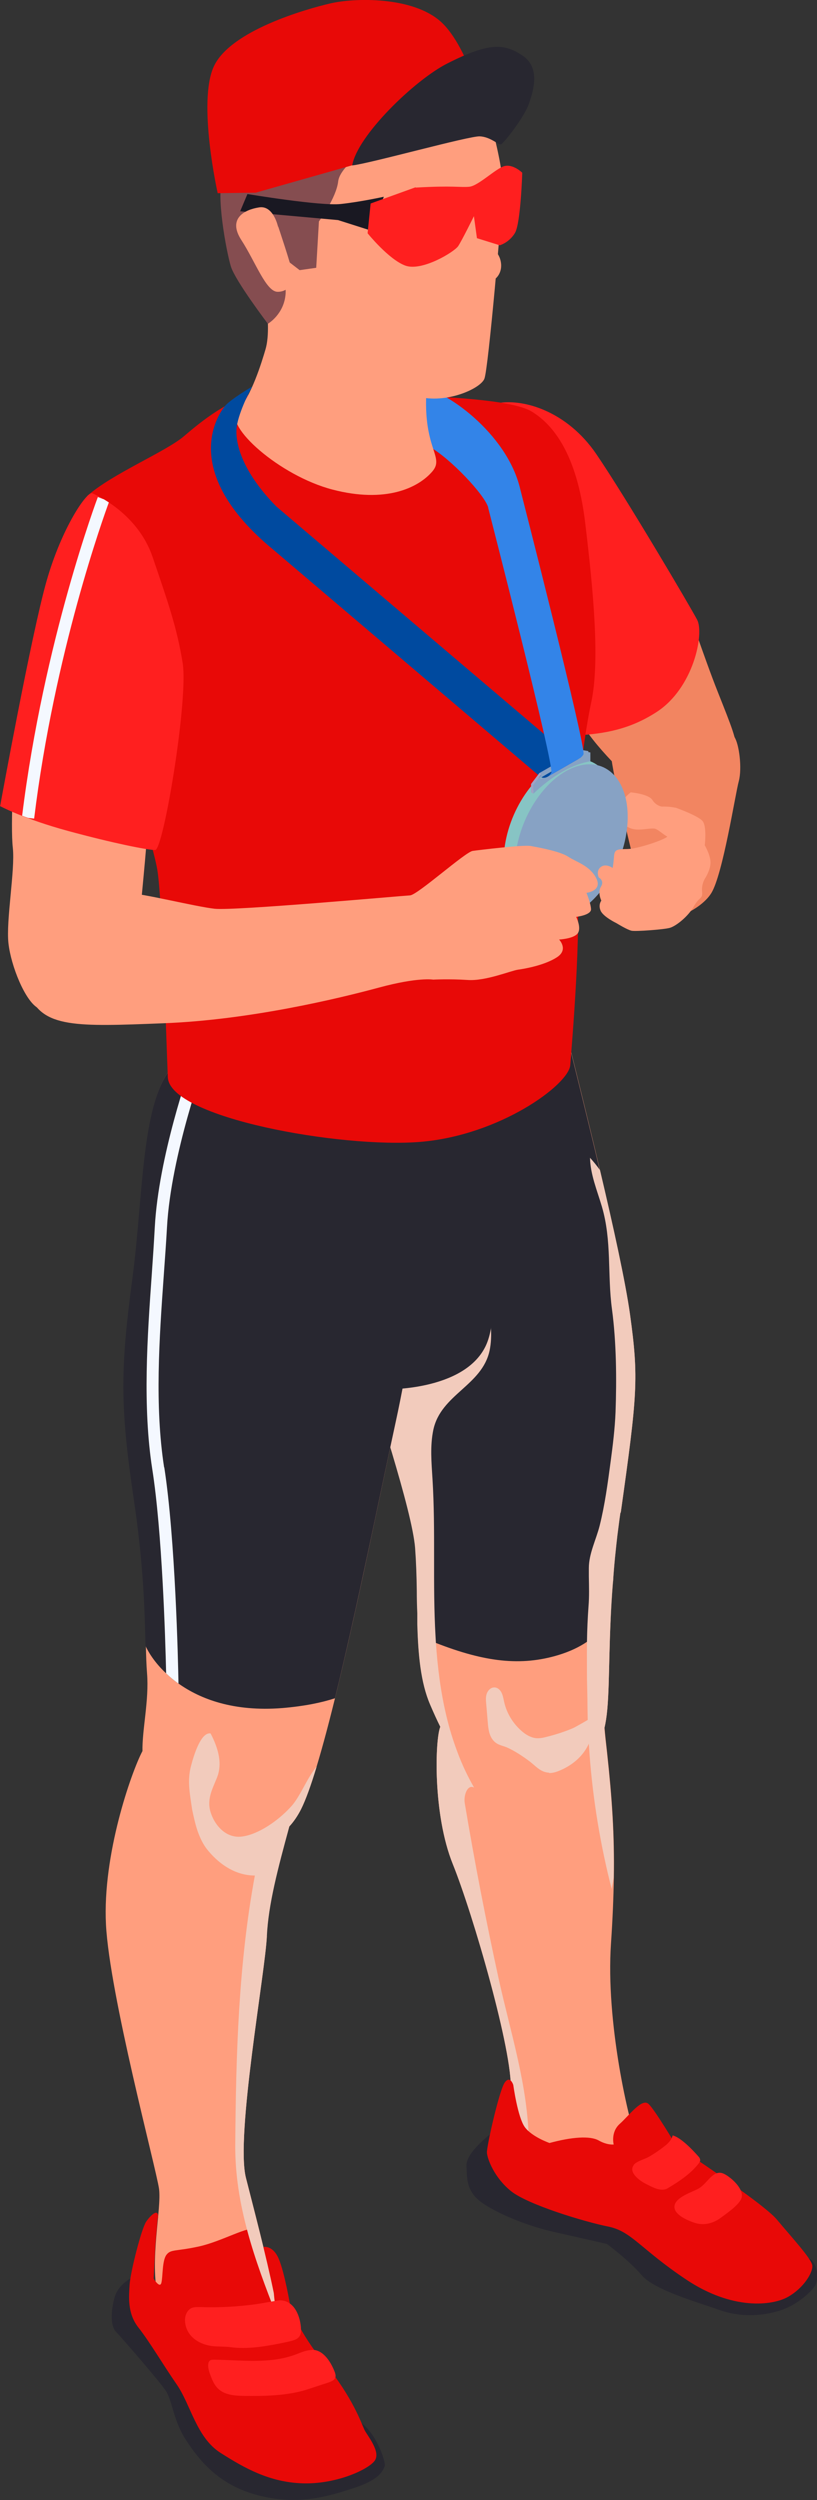
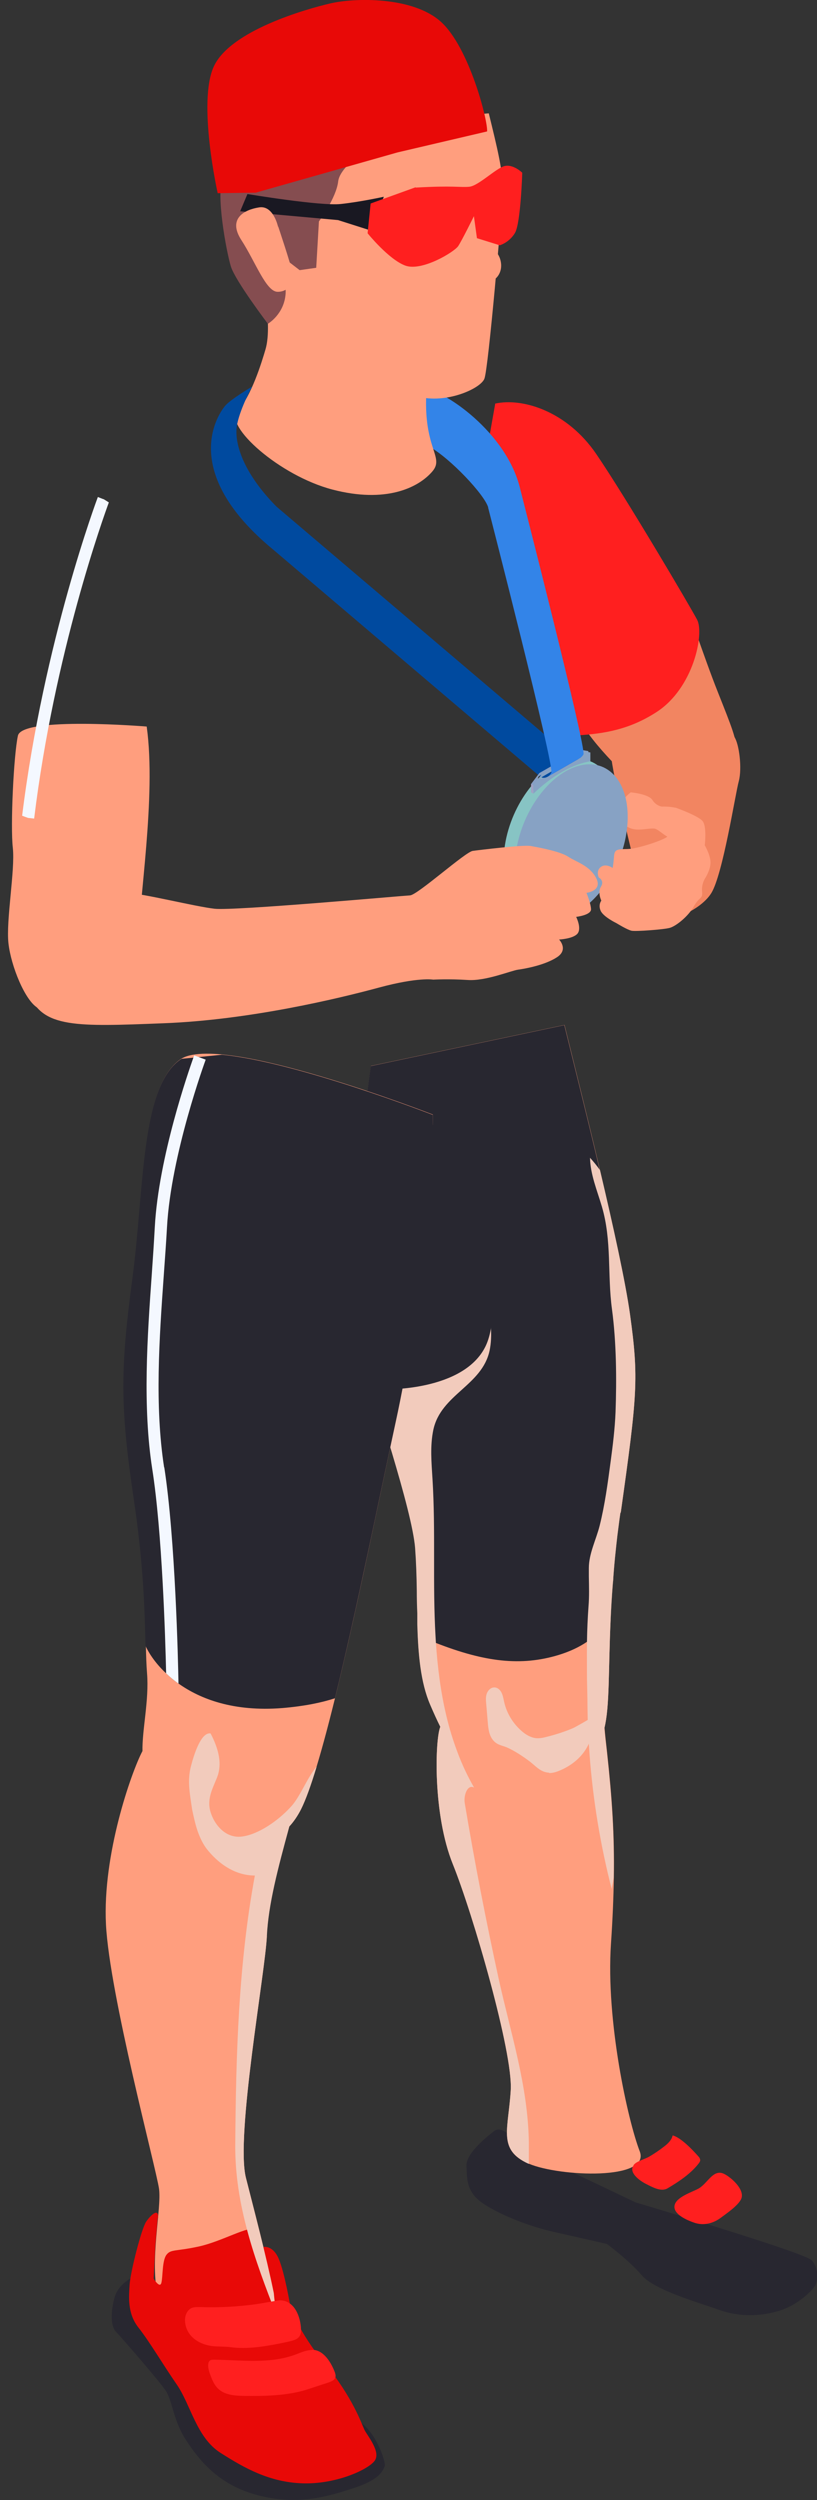
<svg xmlns="http://www.w3.org/2000/svg" viewBox="0 0 48.34 147.79">
  <rect x="0" y="0" width="48.34" height="147.79" fill="#333333" stroke="none" />
  <defs>
    <style>.d{fill:#f28561;}.e{fill:#879fc4;}.f{fill:#ff9e7e;}.g{fill:#191822;}.h{isolation:isolate;}.i{fill:#87c4c4;}.j{fill:#282730;}.k{fill:#3384e8;}.l{fill:#87a2c4;}.m{fill:#e80907;}.n{fill:#f4f8ff;}.o{fill:#854d50;}.p{fill:#a2a2c4;}.q{fill:#004a9f;}.r{fill:#ff1f1f;}.s{fill:#f2cbbc;mix-blend-mode:multiply;}</style>
  </defs>
  <g class="h">
    <g id="a" />
    <g id="b">
      <g id="c">
        <g>
          <g>
            <g>
              <g>
                <path class="d" d="M40.52,35.64c-.01-.29,1.11,3.16,1.96,5.29,.85,2.14,1.05,2.64,1.12,3.44,.07,.81-4.89,3.12-6.72,1.32-1.83-1.8-3.07-3.41-3.46-5.23-.4-1.82,1.59-5.07,1.59-5.07l2.82-1.15,2.7,1.41Z" />
                <path class="d" d="M40.66,43.38c1.79,0,2.51-.23,2.79,.18,.28,.41,.47,1.85,.26,2.63-.21,.78-.94,5.49-1.62,6.6-.68,1.11-3.06,2.19-4.66,1.37-1.6-.82-.07-3.84-.07-3.84,0,0-1.33-5.43-1.19-5.81,.14-.38,4.49-1.13,4.49-1.13Z" />
                <path class="f" d="M37.33,46.84s1.04,.09,1.27,.45c.23,.36,.56,.39,.56,.39,0,0,.6-.02,.92,.11s.85,1.16,.24,1.67c-.61,.51-1.26-.46-1.62-.48-.37-.03-.95,.17-1.43-.03-.48-.2-.92-.8-.66-1.29,.26-.49,.72-.83,.72-.83Z" />
                <path class="r" d="M29.29,23.86c1.61-.36,4.25,.43,5.99,2.98s5.53,8.97,5.97,9.8c.43,.83-.22,4.04-2.4,5.45-1.59,1.03-3.07,1.28-4.68,1.38-1.62,.1-5.52-15.93-5.52-15.93l.65-3.67Z" />
                <path class="j" d="M30.72,126.91s-.89-1.4-1.49-.93c-.6,.47-1.67,1.37-1.63,2.06,.04,.69-.06,1.54,1.03,2.25s2.77,1.34,4.15,1.65c1.38,.31,3.13,.71,3.13,.71,0,0,1.3,.96,2.06,1.85s3.45,1.64,4.59,2.05c1.14,.41,2.39,.4,3.54,.05,1.15-.35,1.97-1.22,2.13-1.49,.16-.27,.23-1.03-.21-1.5-.44-.46-10.42-3.42-10.42-3.42l-6.87-3.27Z" />
                <path class="j" d="M8.77,135.15l-.83-.58s-.92,.38-1.16,1.24-.24,1.7,.09,2.04c.33,.34,2.6,2.95,2.96,3.51,.36,.56,.44,1.77,1.18,2.89,.74,1.12,1.87,2.63,4.23,3.25,2.36,.62,4.1,.1,5.72-.43s1.71-1.1,1.8-1.28c.09-.18-.43-1.84-1.36-2.54-.93-.7-9-4.41-9-4.41l-3.62-3.69Z" />
                <path class="f" d="M36.71,89.42c-.07,.46-.12,.91-.18,1.35-.02,.18-.04,.36-.06,.53-.06,.54-.11,1.05-.15,1.55-.01,.13-.02,.26-.03,.39h0c0,.13-.02,.26-.03,.38-.06,.75-.1,1.46-.13,2.11-.14,3.08-.05,5.12-.37,6.43,0,.05-.02,.09-.03,.13-.15,.53-.45,1-.85,1.39-1.17,1.14-3.23,1.68-5.19,1.17-1.26-.33-2.04-.71-2.62-1.28-.4-.39-.7-.87-1.01-1.49-.19-.38-.39-.82-.6-1.31-.5-1.16-.67-2.59-.74-4.11,0-.21-.02-.43-.02-.65v-.65c-.02-.44-.03-.87-.03-1.31-.01-.87-.04-1.73-.1-2.55-.19-2.28-2.32-8.58-3.44-12.4h0c-.39-1.33-.65-2.36-.67-2.82-.08-1.77,1.49-13.27,1.49-13.27l11.45-2.42c.55,2.24,1.36,5.45,2.1,8.59h0c.79,3.34,1.51,6.61,1.78,8.55,.52,3.76,.43,4.72-.55,11.69Z" />
                <path class="f" d="M31.28,127.91c-.07-.03-.13-.06-.19-.09-1.62-.83-1-2.03-.87-4.27,.13-2.24-2.24-10.42-3.43-13.36-1.19-2.95-1.05-7.36-.74-8.11,.1-.23,.22-.45,.37-.64,1.78-2.37,7-2.25,8.31-2.19,.19,0,.3,.02,.3,.02,.74,1.85,.54,.74,.74,2.88,.03,.37,.08,.84,.15,1.44,.3,2.76,.44,4.87,.4,7.39h0c-.02,1.18-.07,2.45-.17,3.92-.31,4.6,1.01,10.48,1.7,12.27,.67,1.73-4.72,1.51-6.55,.74Z" />
                <path class="j" d="M36.71,89.42c-.07,.46-.12,.91-.18,1.35-.02,.18-.04,.36-.06,.53-.06,.54-.11,1.05-.15,1.55-.01,.13-.02,.26-.03,.39h0c0,.13-.02,.26-.03,.38-.06,.75-.1,1.46-.13,2.11-.35,.47-.81,.94-1.41,1.33-.46,.31-1.01,.57-1.66,.77-2.23,.68-4.38,.42-7.27-.71-.35-.14-.71-.29-1.08-.45,0-.21-.02-.43-.02-.65v-.65c-.02-.44-.03-.87-.03-1.31-.01-.87-.04-1.73-.1-2.55-.19-2.28-2.32-8.58-3.44-12.4h0c-.39-1.33-.65-2.36-.67-2.82-.08-1.77,1.49-13.27,1.49-13.27l11.45-2.42c.55,2.24,1.36,5.45,2.1,8.59h0c.79,3.34,1.51,6.61,1.78,8.55,.52,3.76,.43,4.72-.55,11.69Z" />
                <path class="s" d="M31.28,127.91c-.07-.03-.13-.06-.19-.09-1.62-.83-1-2.03-.87-4.27,.13-2.24-2.24-10.42-3.43-13.36-1.19-2.95-1.05-7.36-.74-8.11-.19-.38-.39-.82-.6-1.31-.57-1.32-.71-3-.76-4.76v-.65c-.02-.44-.03-.87-.03-1.31-.01-.87-.04-1.73-.1-2.55-.19-2.28-2.32-8.58-3.44-12.4h0c.2-1.66,.49-3.3,.9-4.92,.18-.71,.39-1.43,.85-2.01,.95-1.19,2.95-1.35,4.07-.31,.69,.63,1.01,1.56,1.27,2.46,.26,.93,.49,1.88,.66,2.83,.16,.89,.28,1.8,.1,2.68-.44,2.08-2.88,2.59-3.33,4.69-.2,.95-.11,1.94-.05,2.91,.19,3.1,0,6.2,.18,9.3l.02,.36c.1,1.46,.28,2.92,.62,4.34,.17,.72,.39,1.44,.65,2.13,.27,.73,.6,1.43,.99,2.11-.4-.21-.63,.48-.55,.93,.58,3.47,1.25,6.92,2,10.35,.71,3.23,1.74,6.34,1.79,9.69,0,.42,0,.85,0,1.27Z" />
                <path class="f" d="M25.61,65.89c0,3.67-.74,11.46-2.2,18.18-1.2,5.53-3.15,15.34-4.68,20.37-.33,1.09-.64,1.95-.92,2.51-.21,.41-.44,.74-.69,1.01-1.51,1.62-3.73,1.01-5.33,.47-.16-.05-.31-.11-.46-.16-1.87-.63-2.62-2.86-2.85-4.16-.03-.18-.05-.37-.05-.57h0c-.03-1.28,.4-3.02,.27-4.63-.15-1.87,.04-4.9-.77-10.34-.81-5.45-.79-7.67-.08-12.99,.71-5.32,.49-11.29,2.81-12.95,2.33-1.66,14.96,3.26,14.96,3.26Z" />
                <path class="j" d="M25.61,65.89c0,3.67-.74,11.46-2.2,18.18-.93,4.28-2.31,11.11-3.59,16.32-.79,.26-1.81,.47-3.11,.58-2.9,.23-4.87-.54-6.15-1.45-.28-.19-.52-.4-.73-.6-.72-.67-1.09-1.33-1.22-1.63-.05-1.89-.09-4.62-.7-8.7-.81-5.45-.79-7.67-.08-12.99,.71-5.32,.49-11.29,2.82-12.95,.03-.02,.06-.04,.1-.06l.71-.07,.26-.03,1.41-.14c4.43,.42,12.49,3.56,12.49,3.56Z" />
                <path class="n" d="M9.72,86.74c.65,4.19,.82,11.45,.84,12.78-.28-.19-.52-.4-.73-.6-.05-2.21-.24-8.37-.82-12.07-.58-3.71-.29-7.85-.03-11.51,.07-.98,.13-1.91,.18-2.82,.23-4.14,2-9.2,2.29-10.02,.02-.06,.04-.09,.04-.11l.22,.08,.46,.17c-.02,.06-2.06,5.61-2.29,9.92-.05,.91-.12,1.84-.19,2.83-.27,3.79-.54,7.71,.02,11.35Z" />
                <path class="f" d="M15.79,114.44c-.09,2.12-1.86,11.82-1.24,14.29,.43,1.7,1.22,4.69,1.65,6.81,.2,.96,.33,1.74,.31,2.14-.04,1.29-6.62,.36-7.15-1.84-.53-2.21,.21-5.25,.05-6.45-.17-1.2-2.93-11.49-3.14-15.63-.21-4.14,1.5-8.98,2.14-10.21h0c.23-.45,1.49-.11,3,.51,.5,.2,1.03,.44,1.55,.68,1.79,.84,3.57,1.81,4.18,2.15,.15,.08,.23,.13,.23,.13-.09,.32-.17,.64-.26,.95-.67,2.46-1.24,4.59-1.33,6.48Z" />
                <path class="j" d="M28.16,67.43c0,1.61,1.87,9.47,.57,12.15-1.3,2.68-5.98,2.55-5.98,2.55l-2.45-12.44,.19-5.03,7.67,2.77Z" />
-                 <path class="m" d="M32.52,126.68c1.29-.35,2.38-.44,2.9-.15,.51,.29,.89,.24,.89,.24,0,0-.19-.73,.36-1.22,.55-.49,1.31-1.54,1.7-1.18s1.65,2.49,1.65,2.49c0,0,5.11,3.35,5.94,4.34,.83,1,2.04,2.3,2.1,2.71,.06,.41-.51,1.35-1.44,1.87-.93,.52-3.28,.8-6.01-1.02-2.73-1.82-3.23-2.86-4.63-3.14-1.4-.28-4.74-1.29-5.74-2.09s-1.41-1.92-1.43-2.28c-.02-.36,.72-3.63,1.04-4.12,.33-.49,.52,.12,.52,.12,0,0,.26,1.91,.68,2.49s1.46,.94,1.46,.94Z" />
                <path class="m" d="M9.35,131.1c.05-.59-.41-.19-.7,.23-.29,.43-.94,3.02-.98,3.72-.04,.7-.15,1.69,.52,2.54s1.44,2.17,2.27,3.37c.83,1.2,1.16,3.13,2.59,4.04,1.43,.91,2.91,1.74,4.86,1.8,1.95,.06,3.81-.78,4.24-1.31,.43-.53-.43-1.52-.59-1.86-.16-.34-.71-1.95-2.32-3.88s-2.06-3.4-2.06-3.4c0,0-.34-2.04-.7-2.85-.36-.81-.91-.67-.91-.67,0,0-.15-.74-.47-1.02-.32-.29-1.96,.69-3.34,.99-1.38,.3-1.65,.15-1.91,.49s-.21,1.28-.3,1.65c-.09,.37-.46-.24-.46-.24l.1-1.95,.14-1.64Z" />
                <path class="r" d="M18.45,138.92c-.36,0-.69,.17-1.03,.29-1.51,.54-3.16,.3-4.76,.28-.09,0-.19,0-.26,.07-.04,.04-.06,.09-.07,.14-.05,.26,.05,.52,.14,.76,.1,.26,.21,.52,.41,.72,.37,.38,.95,.44,1.49,.45,1.25,.02,2.62,0,3.81-.38,.42-.14,.83-.27,1.25-.41,.18-.06,.38-.14,.42-.33,.02-.09-.01-.19-.04-.28-.21-.56-.67-1.34-1.35-1.32Z" />
                <path class="s" d="M32.49,104.79c-.53-.02-.82-.43-1.21-.71-.38-.28-.85-.59-1.28-.78-.29-.12-.56-.14-.79-.39-.27-.29-.32-.71-.35-1.1-.03-.36-.06-.72-.09-1.07-.02-.21-.04-.42,.03-.62,.07-.2,.24-.37,.45-.37,.19,0,.35,.15,.43,.32s.11,.36,.15,.54c.15,.67,.53,1.29,1.06,1.74,.23,.2,.51,.36,.81,.4,.22,.02,.43-.02,.65-.08,.53-.13,1.05-.3,1.55-.51,.12-.05,1.11-.61,1.11-.64,.16,.64,0,1.34-.35,1.89-.35,.56-.9,.98-1.51,1.24-.21,.09-.44,.17-.67,.16Z" />
                <path class="s" d="M36.71,89.42c-.07,.46-.12,.91-.18,1.35-.02,.18-.04,.36-.06,.53-.06,.54-.11,1.05-.15,1.55-.01,.13-.02,.26-.03,.39h0c0,.13-.02,.26-.03,.38-.06,.75-.1,1.46-.13,2.11-.14,3.08-.05,5.12-.37,6.43,.03,.37,.08,.84,.15,1.44,.3,2.76,.44,4.87,.4,7.39h0c-.04,.23-.08,.45-.12,.67-.67-2.61-1.11-5.28-1.31-7.98-.07-.92-.11-1.84-.12-2.76,0-.55-.02-1.11-.03-1.67,0-.73-.01-1.47,0-2.2,.01-.7,.04-1.39,.09-2.08,.05-.61,.03-1.19,.02-1.79,0-.16,0-.32,0-.48,0-.86,.43-1.68,.64-2.51,.31-1.24,.48-2.52,.65-3.79,.13-.97,.25-1.94,.29-2.92,.07-1.98,.05-4.13-.21-6.08-.28-2.06,0-4.04-.6-6.08-.28-.95-.68-1.89-.7-2.88,.21,.23,.41,.48,.59,.73h0c.79,3.34,1.51,6.61,1.78,8.55,.52,3.76,.43,4.72-.55,11.69Z" />
                <path class="s" d="M18.73,104.45c-.33,1.09-.64,1.95-.92,2.51-.21,.41-.44,.74-.69,1.01-.67,2.46-1.24,4.59-1.33,6.48-.09,2.12-1.86,11.82-1.24,14.29,.43,1.7,1.22,4.69,1.65,6.81,.04,.43,.09,.86,.15,1.29-1.28-3.25-2.46-6.54-2.43-10.06,.04-5.32,.19-10.68,1.16-15.91-1.11,0-2.05-.62-2.74-1.44-.26-.3-.43-.63-.57-.98-.19-.47-.29-.97-.4-1.47-.13-.92-.31-1.7-.06-2.62,.02-.07,.05-.17,.08-.29,.18-.6,.56-1.68,1.07-1.6,.37,.71,.65,1.52,.48,2.28-.02,.11-.06,.22-.1,.33-.31,.76-.65,1.36-.33,2.19,.28,.74,.92,1.39,1.77,1.3,1.01-.11,2.19-.97,2.85-1.68,.14-.14,.25-.28,.34-.41,.45-.65,.75-1.43,1.25-2.03Z" />
-                 <path class="m" d="M5.17,29.31c1.46-1.3,4.61-2.59,5.71-3.52,1.09-.93,2.62-2.18,4.73-2.73s8.55,.2,9.6,.32c1.05,.13,5.07,.22,6.27,.96,1.2,.74,2.64,2.41,3.14,6.53,.5,4.12,.88,8.27,.36,10.66s-1.22,8.25-.88,10.72c.34,2.47-.27,9.56-.36,10.72-.1,1.16-4.17,4.14-8.86,4.53-4.69,.39-14.85-1.42-14.95-3.82s-.33-10.48-.62-12.25c-.28-1.78-3.14-10.61-3.37-12.02s-.78-10.09-.78-10.09Z" />
                <path class="k" d="M30.78,28.91c-.78-3.33-4.51-5.92-5.99-6.05-1.47-.13-1.23,.93-1.23,.93,0,0,.6,1.92,1.84,2.61s3.29,2.86,3.49,3.61c.19,.75,1.9-1.1,1.9-1.1Z" />
-                 <path class="f" d="M15.68,17.4c.19,1.2,.26,2.47,.03,3.25-.23,.78-.84,2.78-1.66,3.65-.82,.86,2.48,3.82,5.62,4.64s5.07-.09,5.91-1.07c.84-.98-.92-1.43-.19-6.2,.63-4.15-2.36-8.19-3.15-9.18-.11-.13-.29-.16-.43-.08-1.19,.73-6.3,3.93-6.13,4.99Z" />
+                 <path class="f" d="M15.68,17.4c.19,1.2,.26,2.47,.03,3.25-.23,.78-.84,2.78-1.66,3.65-.82,.86,2.48,3.82,5.62,4.64s5.07-.09,5.91-1.07c.84-.98-.92-1.43-.19-6.2,.63-4.15-2.36-8.19-3.15-9.18-.11-.13-.29-.16-.43-.08-1.19,.73-6.3,3.93-6.13,4.99" />
                <path class="f" d="M8.68,42.95c.58,4.14-.5,10.52-.45,12.48,.05,1.96-5.22,4.58-5.98,4.16-.76-.41-1.6-2.48-1.75-3.83-.15-1.35,.4-4.32,.26-5.63-.15-1.31,.05-5.49,.3-6.64,.25-1.15,7.63-.54,7.63-.54Z" />
                <path class="f" d="M28.92,6.7c.49,2,.89,3.59,.83,4.71-.06,1.12-.85,10.38-1.09,10.98-.24,.6-2.29,1.5-3.93,1.05-1.64-.45-6.49-2.96-6.94-3.9s-1.45-8.91-1.45-8.91l1.3-2.97,11.27-.96Z" />
                <path class="f" d="M27.95,12.99c.24,.8,1.44,1.61,1.65,2.35,.21,.74-.27,1.12-.27,1.12,0,0-.57,.43-1.27,.31-.7-.12-1.4,.35-1.59,.13-.19-.22,.29-1.74,.29-1.74,0,0,.62-1.09,.68-1.19s.5-.98,.5-.98Z" />
-                 <path class="r" d="M0,47.65s1.4,.76,4.06,1.48c2.66,.72,4.63,1.11,5.12,1.12,.49,0,1.97-8.9,1.63-11.04-.34-2.14-.92-3.75-1.78-6.28s-3.25-3.64-3.57-3.77c-.32-.13-1.8,2.03-2.7,5.17-.9,3.14-2.75,13.31-2.75,13.31Z" />
                <path class="n" d="M6.12,29.51l-.33-.13c-.03,.08-3.2,8.52-4.48,18.84,.11,.04,.23,.09,.35,.13l.36,.04c1.2-9.81,4.13-17.9,4.42-18.69-.11-.07-.22-.14-.32-.2Z" />
                <path class="o" d="M22.26,8.41s-2.14,1.33-2.25,2.31c-.11,.98-1.14,2.37-1.14,2.37l-.16,2.74-.98,.14-.82-.63s-1.74-2.38-1.5-.66c.24,1.72,1.57,1.44,1.49,2.67-.08,1.23-1.05,1.79-1.05,1.79,0,0-1.93-2.54-2.19-3.39s-.93-4.38-.45-5.33c.47-.96,2.81-1.93,2.81-1.93l6.24-.08Z" />
                <path class="m" d="M28.82,7.78c.06-.62-1.05-4.97-2.73-6.49C24.42-.22,20.96-.14,19.51,.21c-1.45,.34-5.86,1.6-6.85,3.7-.99,2.1,.22,7.51,.22,7.51l2.25-.03,8.39-2.38,5.3-1.24Z" />
-                 <path class="j" d="M26.47,3.75c2.49-1.26,3.37-1.18,4.44-.47,1.06,.71,.67,2.02,.39,2.84s-1.5,2.35-1.65,2.41c-.15,.06-.62-.44-1.26-.47s-6.52,1.61-7.55,1.72c.29-1.75,3.69-5.05,5.63-6.03Z" />
                <path class="g" d="M14.64,11.47s4.32,.72,5.52,.59,2.55-.43,2.55-.43l-.76,2-1.95-.62-5.79-.52,.43-1.02Z" />
                <path class="r" d="M24.59,11.09c2.23-.13,2.64,0,3.17-.05,.53-.04,1.57-1.08,2.08-1.22,.52-.14,1.06,.39,1.06,.39,0,0-.09,2.98-.43,3.56-.35,.58-.9,.73-.9,.73l-1.35-.42-.18-1.3s-.7,1.42-.93,1.77c-.24,.35-2.15,1.51-3.13,1.15-.98-.36-2.23-1.91-2.23-1.91l.18-1.76,2.66-.96Z" />
                <path class="f" d="M16.45,13.4s-.27-1.28-1.12-1.14c-.85,.13-1.88,.65-1.05,1.93s1.46,3.05,2.14,3.06c.68,.01,.96-.6,.89-1.09-.08-.49-.85-2.77-.85-2.77Z" />
              </g>
              <path class="r" d="M37.49,128c-.32,.44,.39,.93,.73,1.1,.36,.18,.89,.49,1.28,.26,.66-.39,1.37-.86,1.84-1.47,.04-.05,.08-.11,.09-.18,0-.09-.05-.18-.12-.25-.34-.38-1.01-1.09-1.51-1.23-.06,.28-.29,.5-.52,.67-.28,.22-.58,.42-.89,.6-.23,.13-.72,.26-.88,.46l-.02,.02Z" />
              <path class="r" d="M43.85,130c.25-.55-.58-1.28-1-1.49-.65-.32-.97,.55-1.51,.86-.39,.22-1.35,.5-1.43,1.02-.08,.52,.78,.87,1.16,1,.54,.19,1.11,.06,1.58-.29,.35-.26,1.01-.71,1.2-1.1Z" />
              <path class="r" d="M16.56,135.98c-.47,.06-.94,.16-1.41,.23-1.09,.15-2.2,.21-3.3,.17-.17,0-.34-.01-.5,.05-.3,.13-.43,.49-.4,.82,.07,.84,.79,1.32,1.56,1.43,.38,.05,.76,.02,1.13,.07,1.06,.15,2.27-.08,3.31-.3,.53-.12,.88-.19,.86-.75-.02-.72-.37-1.72-1.26-1.72Z" />
            </g>
            <path class="i" d="M36.47,48.05c-.03,2.4-1.55,4.98-3.39,5.75-1.84,.77-3.31-.55-3.28-2.96,.03-2.4,1.55-4.98,3.39-5.75,1.84-.77,3.31,.55,3.28,2.96Z" />
            <path class="l" d="M37.14,48.36c-.03,2.4-1.55,4.98-3.39,5.75-1.84,.77-3.31-.55-3.28-2.96,.03-2.4,1.55-4.98,3.39-5.75,1.84-.77,3.31,.55,3.28,2.96Z" />
            <g>
              <polygon class="q" points="33.87 44.82 31.97 45.92 16.2 32.52 13.9 27.86 33.87 44.82" />
              <path class="e" d="M34.44,44.34s-.04,.06-.06,.09c-.03,.04-.07,.08-.1,.13,0,.01,.01,.03,.01,.05,0,.06-.04,.13-.08,.15l-2.28,1.32c-.03,.06-.03,.13-.03,.2,0,.05,0,.09,.03,.12,.4-.34,.82-.64,1.26-.88,.57-.32,1.11-.51,1.62-.6v-.52l-.35-.06Z" />
              <path class="q" d="M33.87,44.82l-1.9,1.1c.1,.07,.26,.09,.42,0l1.88-1.08c-.15,.07-.3,.04-.4-.02Z" />
              <path class="e" d="M31.92,45.86l2.29-1.32s.02,0,.03,0c.03-.04,.05-.07,.08-.11,.02-.03,.04-.06,.06-.09h-.09l-2.38,1.36-.49,.65v.5c.15-.15,.31-.29,.46-.42-.02-.02-.03-.05-.04-.09,0-.08,0-.17,.02-.25-.02,0-.03-.03-.03-.07,0-.06,.04-.13,.08-.15Z" />
              <path class="l" d="M34.43,44.39l-2.38,1.38-.49,.65v.5c.55-.53,1.14-.98,1.75-1.32,.57-.32,1.11-.51,1.62-.6v-.52l-.49-.08Zm-.09,.44l-2.29,1.32s-.08,0-.08-.06,.04-.13,.08-.15l2.29-1.32s.08,0,.08,.06-.04,.13-.08,.15Z" />
              <polygon class="p" points="31.43 46.34 31.55 46.41 31.55 46.92 31.43 46.84 31.43 46.34" />
-               <polygon class="p" points="31.43 46.34 31.55 46.41 32.04 45.77 31.92 45.7 31.43 46.34" />
              <path class="k" d="M28.88,30s3.95,15.36,3.74,15.69c-.07,.11-.15,.19-.23,.23l1.95-1.12c.06-.05,.13-.11,.18-.2,.2-.33-3.74-15.69-3.74-15.69l-1.9,1.1Z" />
            </g>
            <path class="f" d="M4.51,53.75c1.43-.64,2.06-.99,2.98-.97s4.04,.81,5.21,.94c1.17,.13,11.12-.77,11.56-.79,.44-.02,3.27-2.57,3.71-2.63,.44-.06,3.01-.37,3.43-.29,.43,.08,1.74,.31,2.23,.64,.49,.32,1.27,.52,1.65,1.27,.38,.75-.58,.86-.58,.86,0,0,.25,.6,.27,.96,.02,.36-.88,.46-.88,.46,0,0,.34,.67,.08,.99-.26,.31-1.09,.35-1.09,.35,0,0,.58,.59-.13,1.05-.71,.46-1.85,.67-2.29,.73-.44,.06-1.93,.69-3,.61-1.07-.07-2.03-.02-2.03-.02,0,0-.88-.16-3.21,.47s-7.65,1.92-12.77,2.11c-5.11,.2-7.16,.29-7.94-1.76-.78-2.05,.79-3.71,.79-3.71l2.01-1.28Z" />
            <path class="f" d="M39.54,48.82c0,.31,.04,.42-.02,.6-.07,.18-1.76,.76-2.39,.77-.63,.01-.77,.02-.8,.44s-.08,.68-.08,.68c0,0-.39-.29-.7-.06-.31,.24-.12,.62-.12,.62,0,0,.35,.19,.13,.54s.02,.83,.02,.83c0,0-.2,.24-.04,.6,.16,.36,.93,.73,.93,.73,0,0,.65,.4,.9,.45,.25,.05,1.9-.07,2.26-.17,.36-.1,1.08-.66,1.43-1.28,.36-.62,.52-.4,.48-.87-.04-.46,.18-.78,.18-.78,0,0,.34-.52,.32-.97-.02-.44-.34-.98-.34-.98,0,0,.13-1.09-.12-1.42-.25-.33-1.62-.81-1.62-.81,0,0-.42,.8-.41,1.08Z" />
          </g>
          <path class="q" d="M16.34,29.93c-2.03-2.07-2.51-3.84-2.31-4.85,.21-1.01,.89-2.23,.89-2.23,0,0-1.27,.75-1.6,1.14s-2.86,3.82,2.88,8.53c.68-.57,.14-2.59,.14-2.59Z" />
        </g>
      </g>
    </g>
  </g>
</svg>